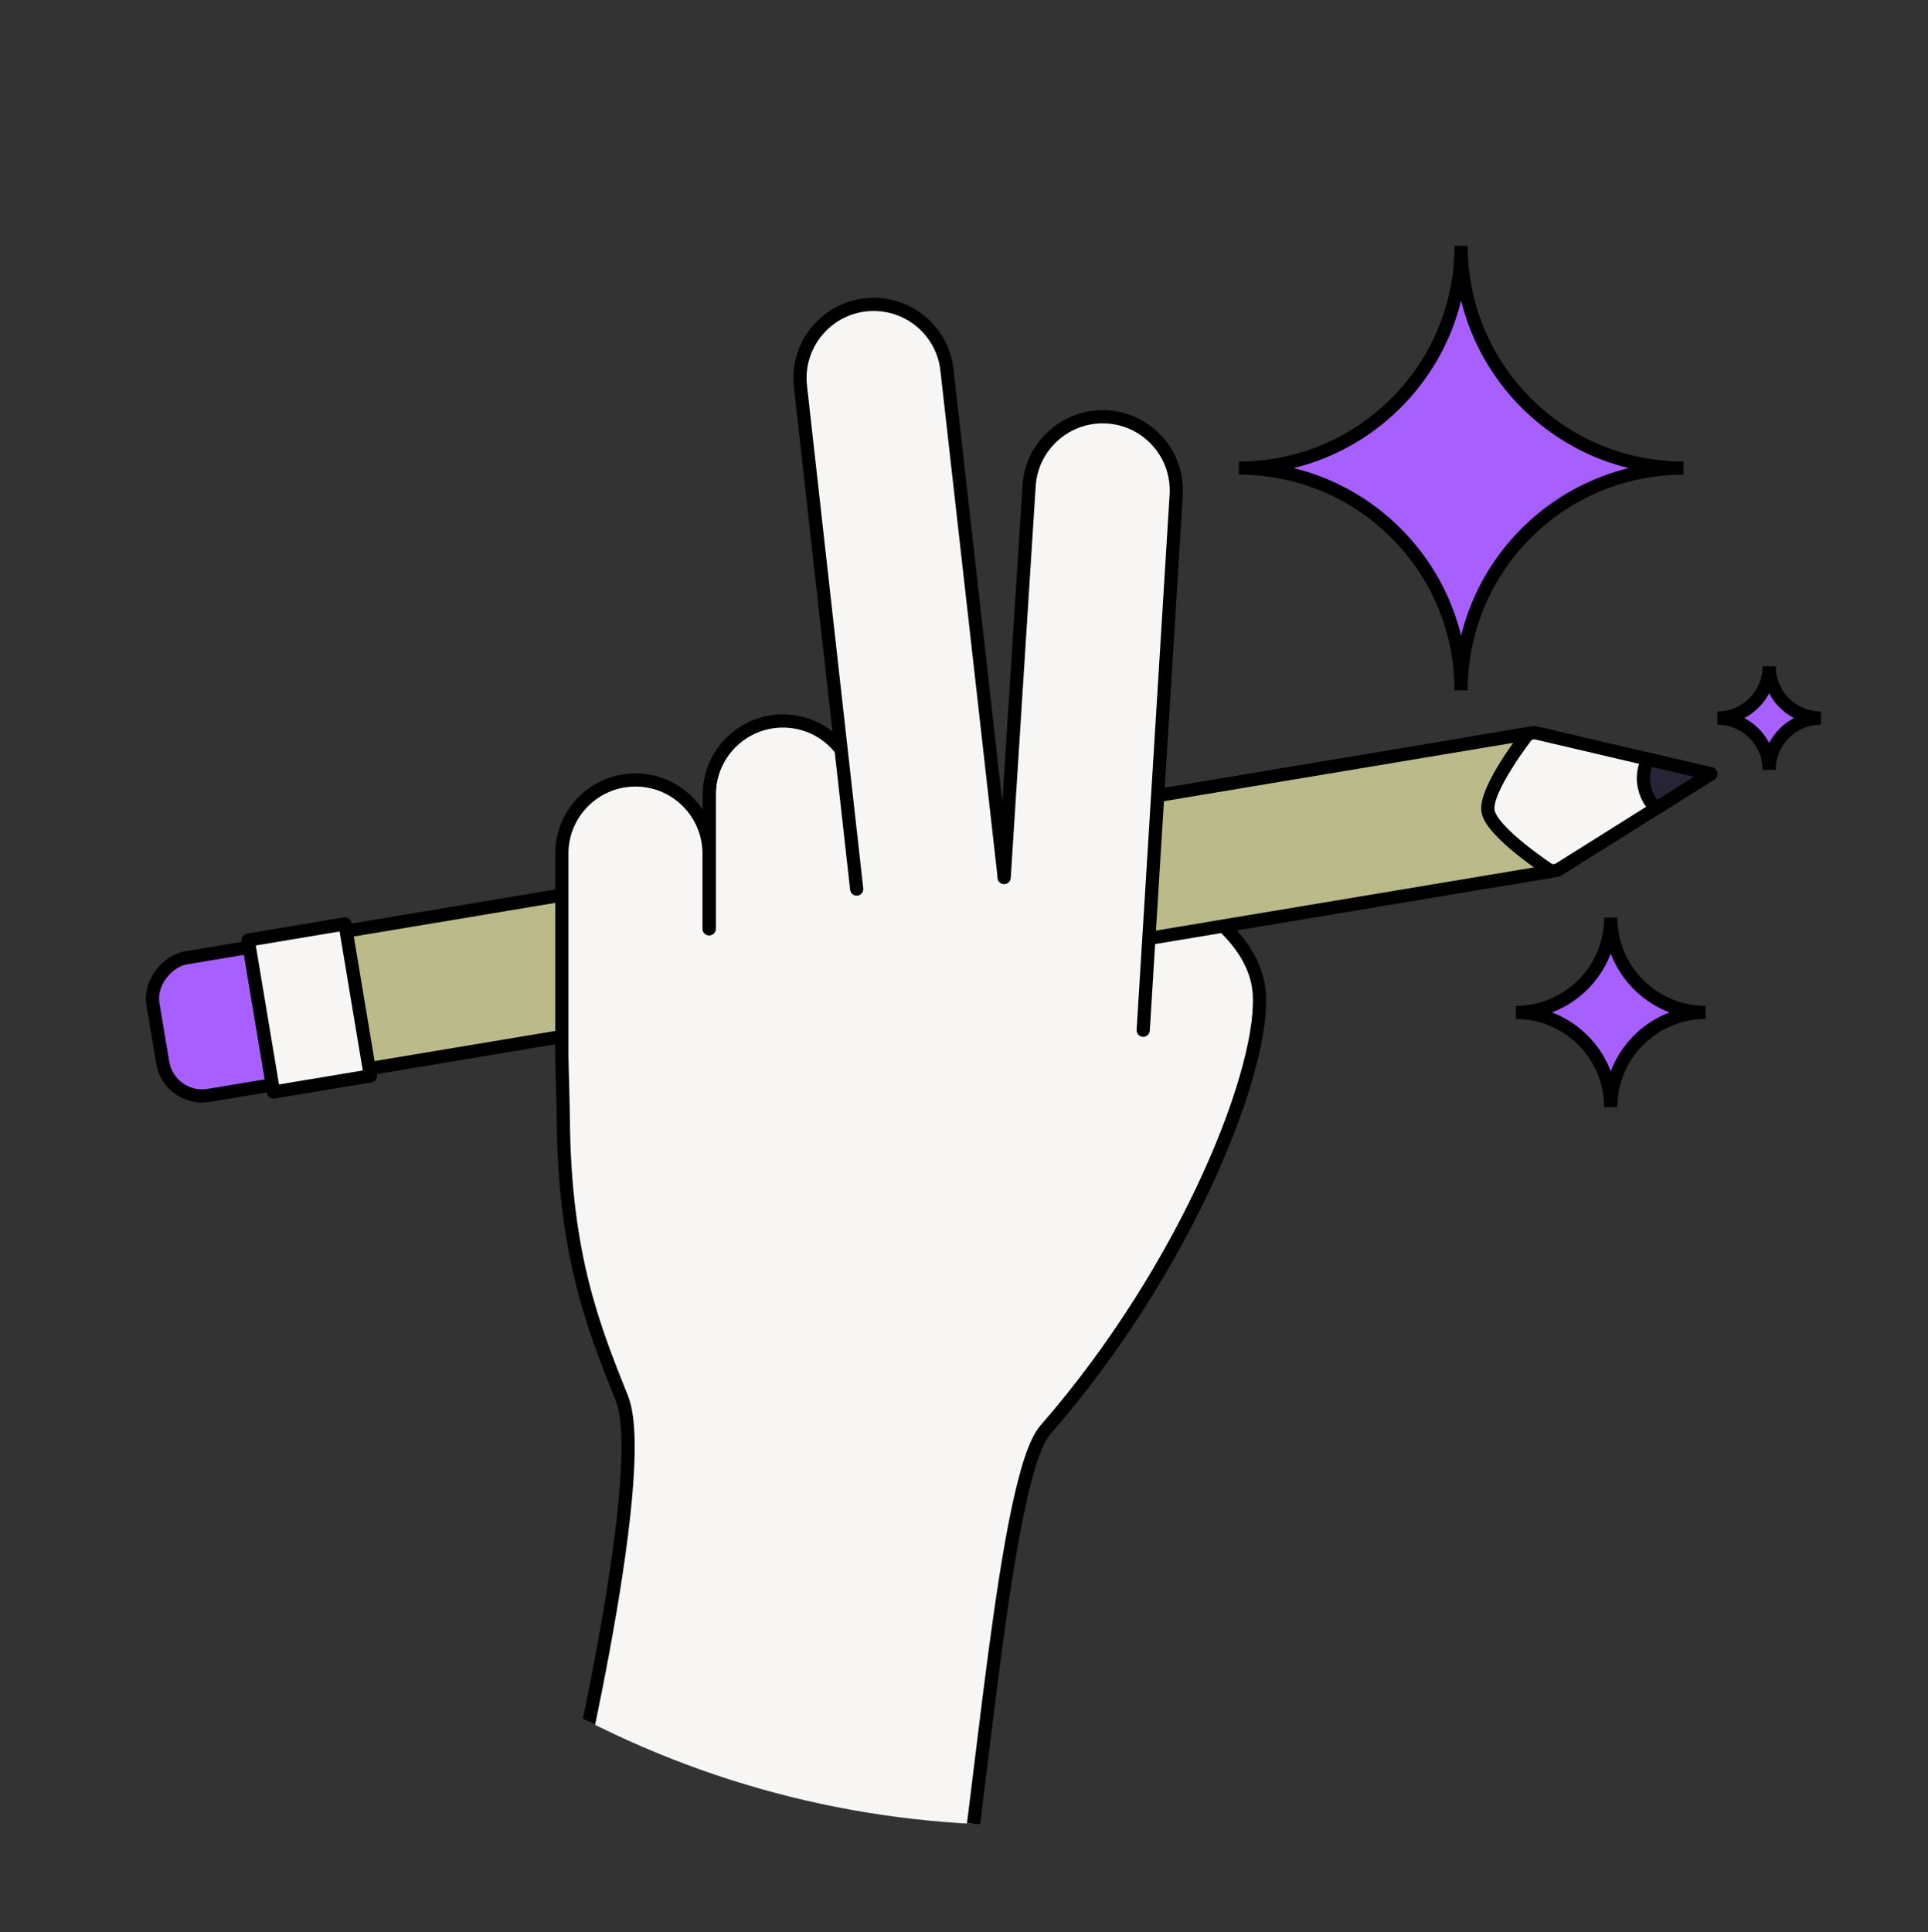
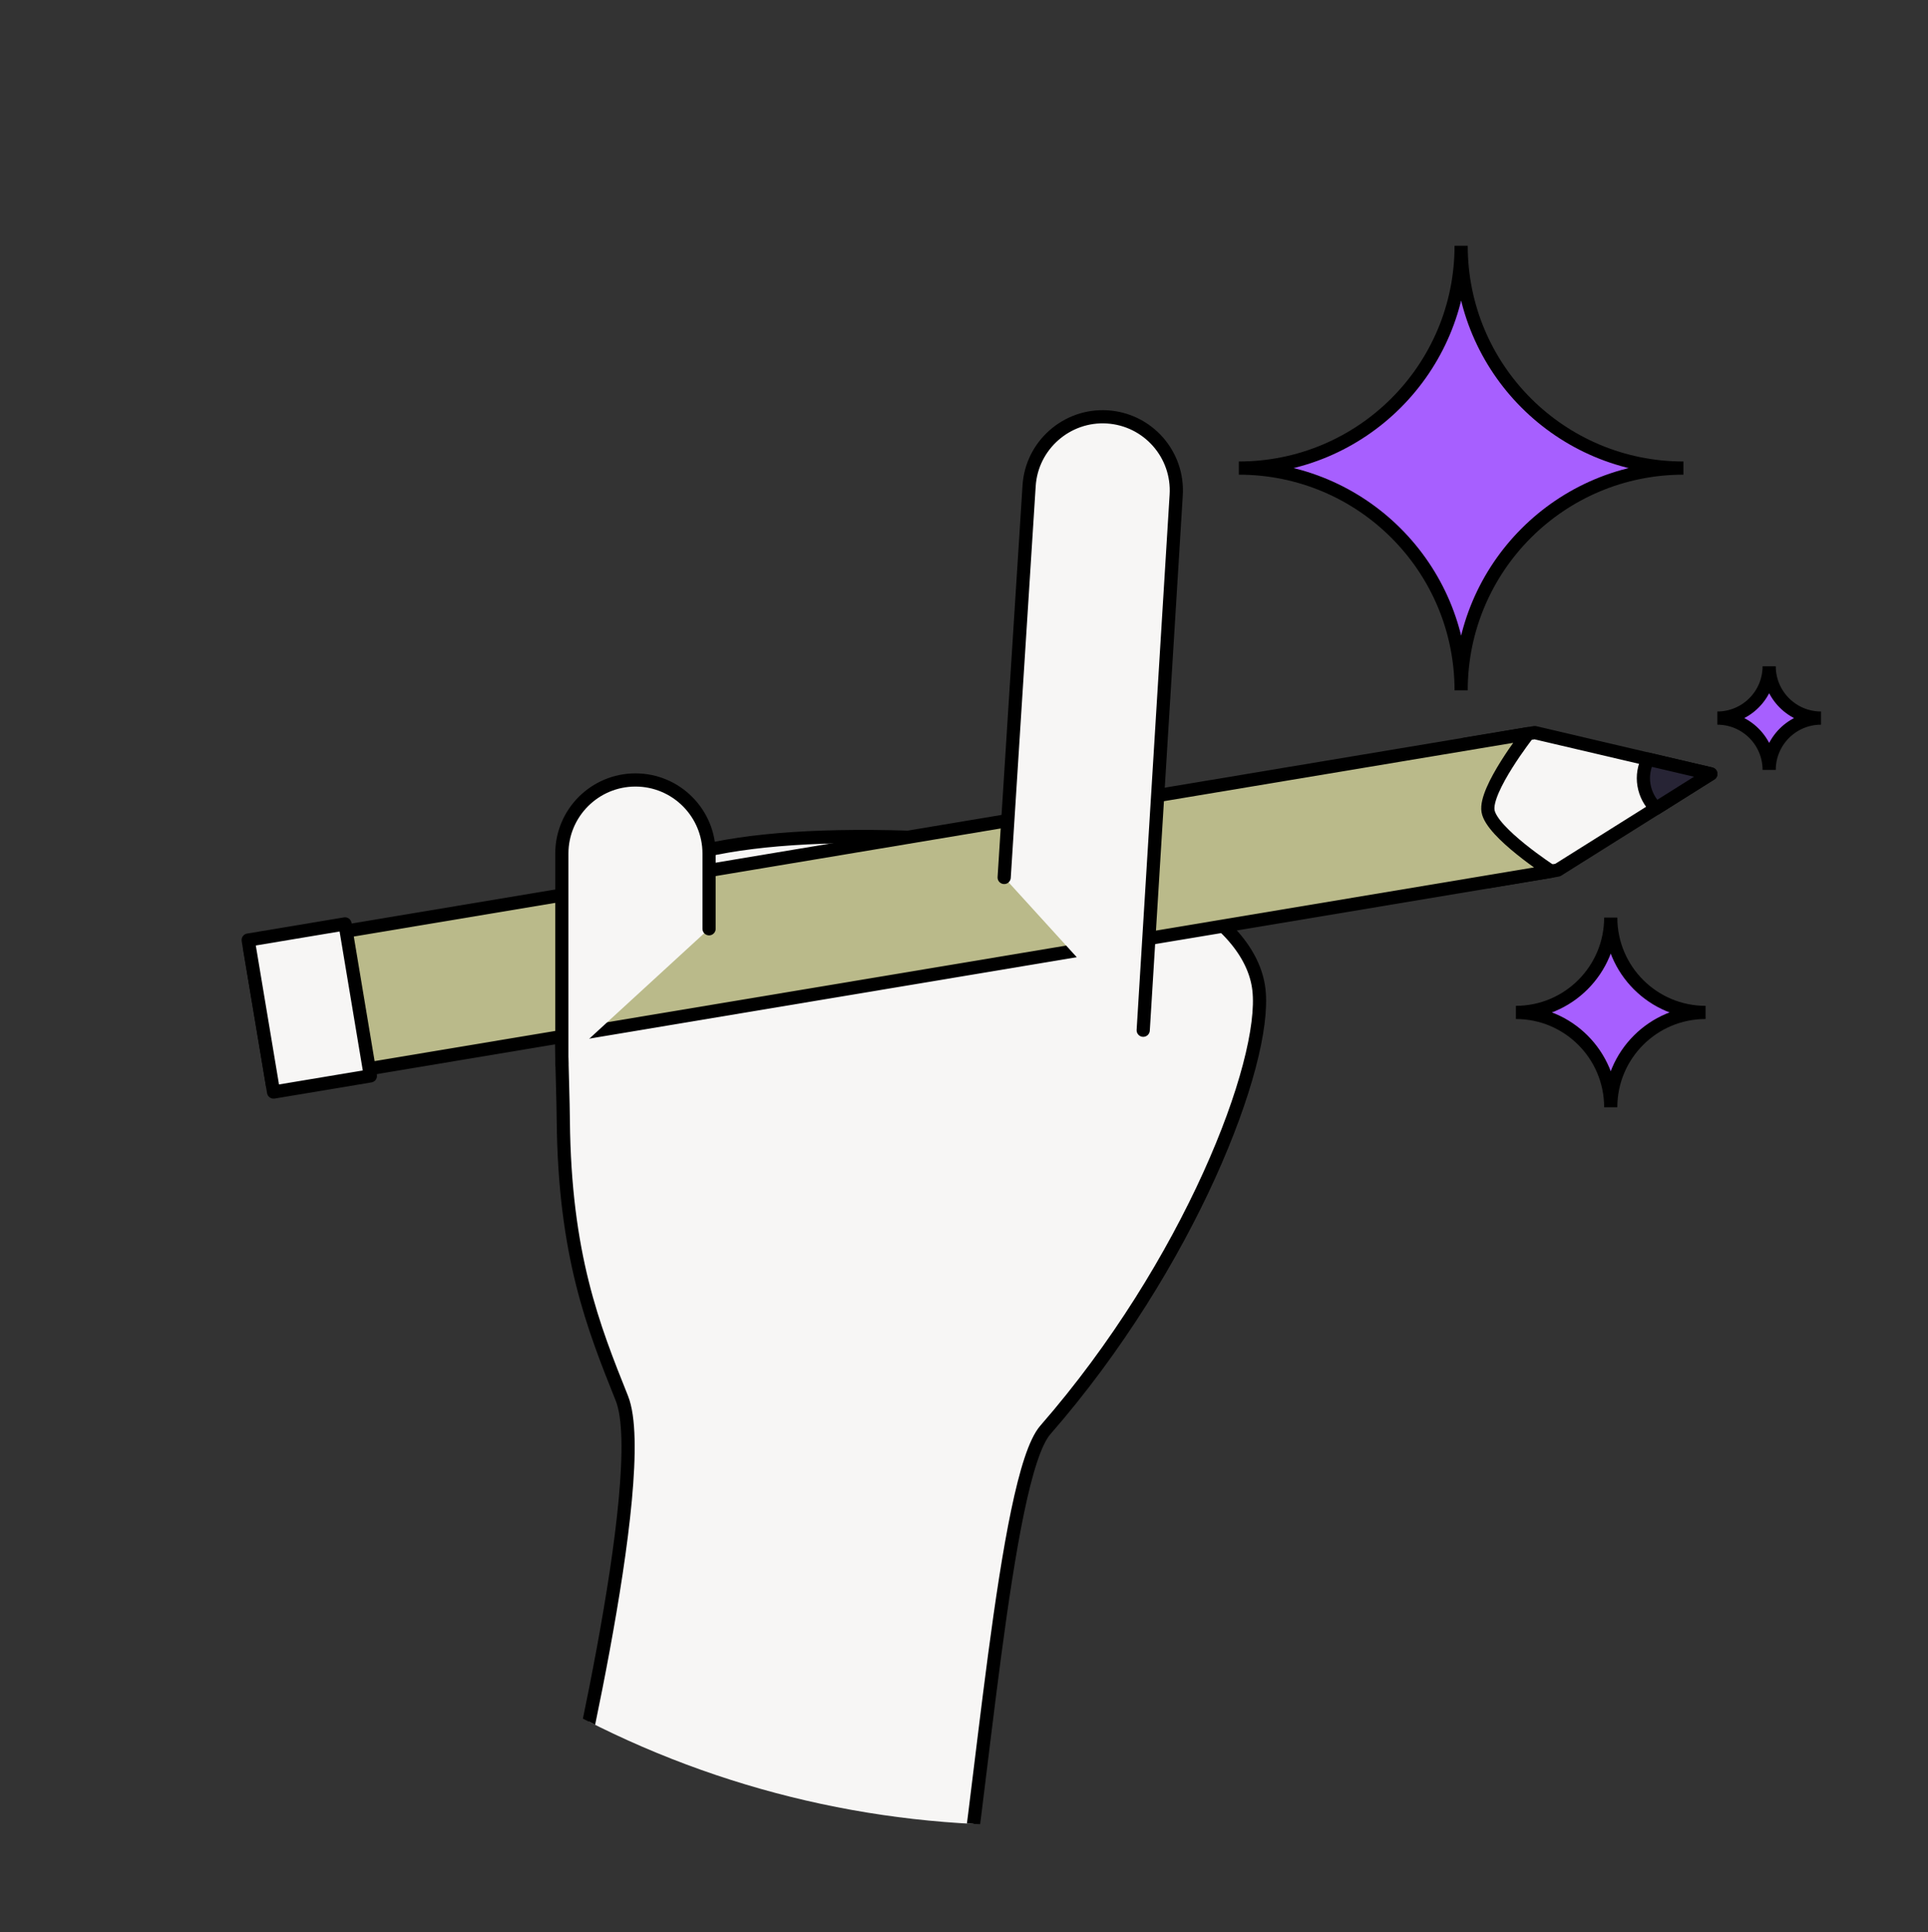
<svg xmlns="http://www.w3.org/2000/svg" id="Calque_1" data-name="Calque 1" viewBox="0 0 146.15 146.46">
  <rect x="0" y="0" width="146.15" height="146.46" fill="#333333" stroke="none" />
  <defs>
    <style>
      .cls-1, .cls-2, .cls-3, .cls-4, .cls-5, .cls-6 {
        stroke: #000;
      }

      .cls-1, .cls-2, .cls-3, .cls-4, .cls-6 {
        stroke-linejoin: round;
      }

      .cls-1, .cls-4, .cls-7 {
        fill: #f7f6f5;
      }

      .cls-2, .cls-5 {
        fill: #a75fff;
      }

      .cls-8 {
        fill: none;
      }

      .cls-3 {
        fill: #272435;
      }

      .cls-4 {
        stroke-linecap: round;
      }

      .cls-5 {
        stroke-miterlimit: 10;
      }

      .cls-9 {
        clip-path: url(#clippath);
      }

      .cls-6 {
        fill: #baba8a;
      }
    </style>
    <clipPath id="clippath">
      <circle class="cls-8" cx="77.44" cy="65.79" r="72.55" />
    </clipPath>
  </defs>
  <g class="cls-9">
    <g>
      <path class="cls-1" d="M73.5,63.69c12.76.79,21.29,5.79,21.93,11.32.64,5.53-5.28,20.87-16.19,33.38-3.1,3.56-4.89,28.99-6.76,38.89-1.87,9.9-29.9-7.49-29.9-7.49,0,0,6.86-28.06,4.56-33.8-2.17-5.42-4.34-10.86-4.44-21.07-.12-12.9-3.29-23.36,30.8-21.24Z" />
      <g>
-         <rect class="cls-2" x="13.33" y="70.46" width="10.57" height="13.49" rx="3.03" ry="3.03" transform="translate(91.7 46.13) rotate(80.52)" />
        <polygon class="cls-1" points="112.81 66.83 111.07 56.41 116.34 55.53 129.69 58.66 118.08 65.95 112.81 66.83" />
        <path class="cls-6" d="M20.65,82.22l-1.74-10.42,96.93-16.19s-3.32,4.24-3.04,5.87c.27,1.63,4.78,4.56,4.78,4.56l-96.93,16.19Z" />
        <rect class="cls-1" x="17.61" y="72.68" width="11.68" height="7.44" transform="translate(94.94 40.69) rotate(80.52)" />
        <path class="cls-3" d="M124.92,57.54c-.29.59-.42,1.27-.3,1.97.12.7.45,1.3.92,1.76l4.15-2.61-4.78-1.12Z" />
      </g>
-       <path class="cls-7" d="M83.93,31.6c-3.06-.19-5.73,2.15-5.92,5.23l-1.37,24.64-1.48-.07-3.36-33.3c-.31-3.07-3.04-5.3-6.12-5-3.07.31-5.31,3.05-5,6.12l3.06,28.96c-1.02-1.32-2.6-2.18-4.4-2.18h0c-3.08,0-5.58,2.5-5.58,5.58v3.15s-.01-.02-.01-.02c0-3.08-2.5-5.58-5.58-5.58s-5.58,2.5-5.58,5.58v14.01l13.24,6.59,30.85-7.22,2.5-40.57c.19-3.08-2.15-5.73-5.23-5.92Z" />
      <g>
        <path class="cls-4" d="M53.75,70.4v-5.7c0-3.08-2.5-5.58-5.58-5.58s-5.58,2.5-5.58,5.58v15.94" />
-         <path class="cls-4" d="M64.92,67.13v-6.89c.01-3.08-2.48-5.59-5.57-5.59h0c-3.08,0-5.58,2.5-5.58,5.58v10.16" />
      </g>
      <g>
-         <path class="cls-4" d="M76.12,66.51c0-.07-.01-.15-.02-.22l-4.31-38.19c-.31-3.07-3.04-5.3-6.12-5-3.07.31-5.31,3.05-5,6.12l4.27,38.17" />
        <path class="cls-4" d="M86.66,78.09l2.5-40.57c.19-3.08-2.15-5.73-5.23-5.92-3.06-.19-5.73,2.15-5.92,5.23l-1.89,29.68" />
      </g>
    </g>
    <path class="cls-5" d="M114.91,76.74c3.97,0,7.19-3.22,7.19-7.19,0,3.97,3.22,7.19,7.19,7.19-3.97,0-7.19,3.22-7.19,7.19,0-3.97-3.22-7.19-7.19-7.19Z" />
    <path class="cls-5" d="M130.18,54.43c2.17,0,3.93-1.76,3.93-3.93,0,2.17,1.76,3.93,3.93,3.93-2.17,0-3.93,1.76-3.93,3.93,0-2.17-1.76-3.93-3.93-3.93Z" />
    <path class="cls-5" d="M93.91,35.48c9.31,0,16.85-7.54,16.85-16.85,0,9.31,7.54,16.85,16.85,16.85-9.31,0-16.85,7.54-16.85,16.85,0-9.31-7.54-16.85-16.85-16.85Z" />
  </g>
</svg>